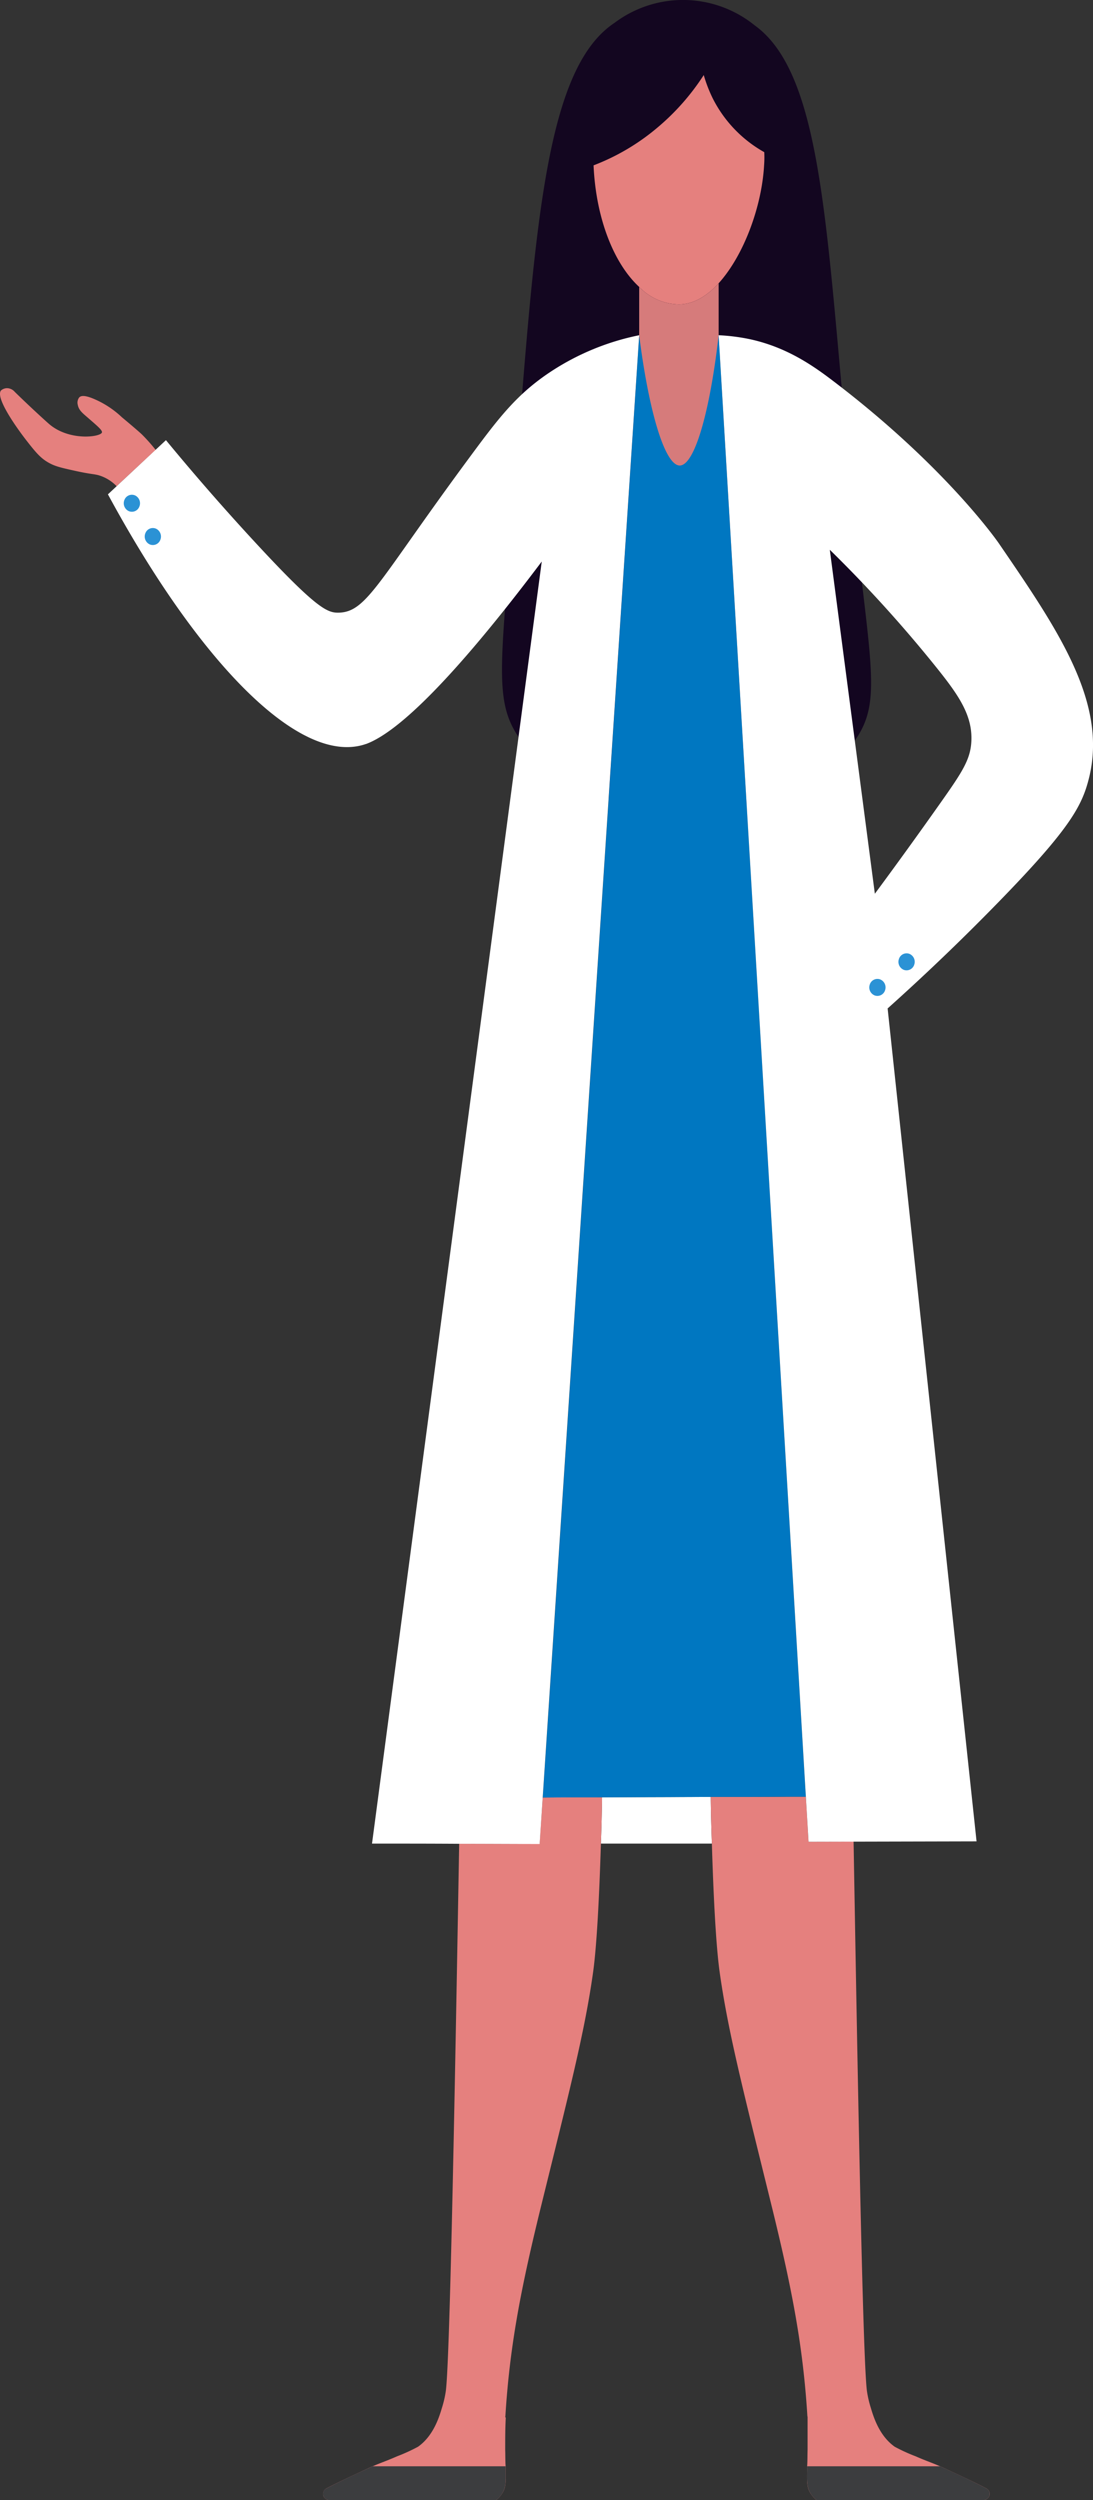
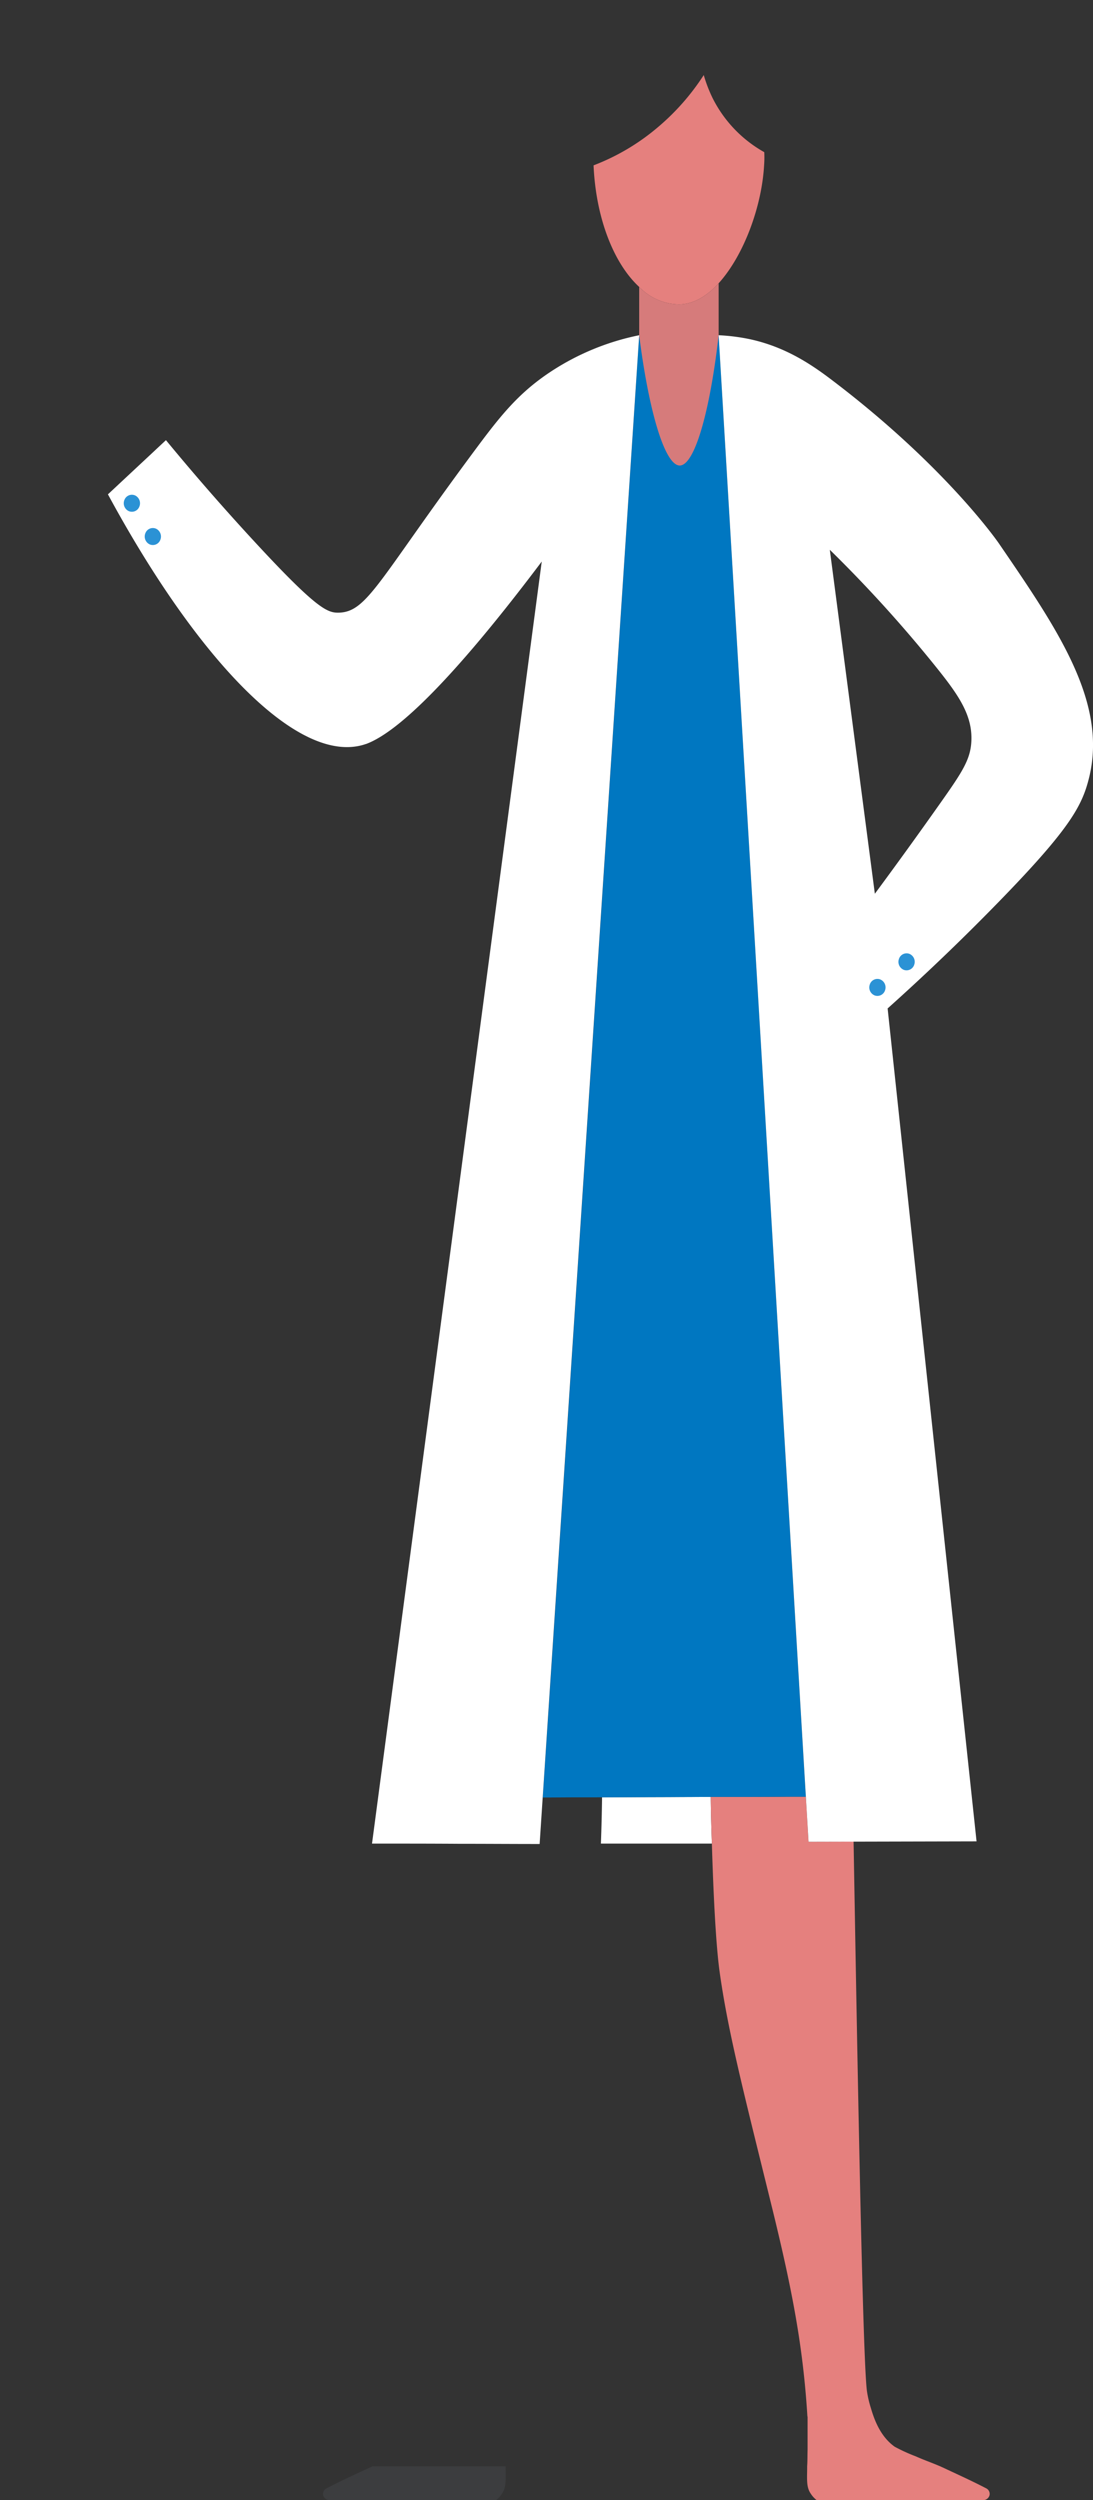
<svg xmlns="http://www.w3.org/2000/svg" width="254.064" height="581.13" viewBox="0 0 254.064 581.13">
  <rect x="0" y="0" width="254.064" height="581.13" fill="#333333" stroke="none" />
  <g data-name="Group 900">
    <path data-name="Path 3743" d="M139.679 428.521h25.794a442.215 442.215 0 01-.27-10.849c-8.4.046-16.852.046-25.254.094a445.043 445.043 0 01-.27 10.755z" fill="#fff" />
-     <path data-name="Path 3744" d="M175.429 5.898a26.475 26.475 0 00-32.579-.589c-17.321 11.485-18.707 52.956-24.1 119.394-2.568 31.642-3.62 39.068 2.192 47.19 15.633 21.852 61.874 22.108 77.516.589 6.736-9.265 3.867-17.157-.254-56.019-6.137-57.861-5.937-98.448-22.775-110.565z" fill="#130620" />
    <path data-name="Path 3745" d="M165.204 417.671c.045 3.585.134 7.217.27 10.85.359 12.077.943 23.635 1.8 29.814 1.977 14.105 5.572 27.927 12.4 55.667 4.449 18.256 7.01 31.465 8 47.6a1.079 1.079 0 01.045.378v7.5c-.045 1.274-.009 2.549-.1 3.776v.839c-.045 2.642-.122 4.155.867 5.57a5.9 5.9 0 001.352 1.467h38.777a1.565 1.565 0 001.4-1.135 1.453 1.453 0 00-.766-1.608c-3.729-1.935-7.018-3.389-9.894-4.758-.314-.141-.641-.281-.821-.375 0 0-.123-.049-.258-.1-1.753-.755-3.191-1.226-5.438-2.217a40.673 40.673 0 01-4.853-2.217c-3.549-2.5-4.9-6.794-5.572-9.058a25.122 25.122 0 01-.9-3.916c-.989-7.547-2.2-75.856-3.1-127.7l-10.471.047c-.224-3.492-.4-6.982-.629-10.473h-3.46c-6.201.049-12.448.049-18.649.049z" fill="#e5807e" />
-     <path data-name="Path 3746" d="M230.013 579.995a1.55 1.55 0 01-1.4 1.135h-38.777a5.832 5.832 0 01-1.352-1.467c-.955-1.431-.913-2.9-.867-5.57v-.839h30.913c3.09 1.43 6.67 3.034 10.714 5.133a1.44 1.44 0 01.769 1.608z" fill="#3c3d3f" />
-     <path data-name="Path 3747" d="M75.115 579.994a1.591 1.591 0 001.42 1.135h38.777a5.9 5.9 0 001.352-1.467c.989-1.415.912-2.928.868-5.57v-.839c-.09-1.226-.052-2.5-.1-3.776 0-2.595 0-5.095.134-7.5a.32.32 0 01-.09-.378c.989-16.133 3.55-29.342 8-47.6 6.831-27.739 10.426-41.561 12.4-55.667.853-6.179 1.438-17.737 1.8-29.814.134-3.585.224-7.218.27-10.756-4.583 0-9.212 0-13.8.047-.225 3.538-.495 7.171-.719 10.708-6.247.095-12.448.047-18.694.047-.9 51.75-2.113 119.634-3.1 127.182a25 25 0 01-.9 3.916c-.674 2.264-2.022 6.557-5.572 9.058a40.67 40.67 0 01-4.853 2.217c-2.247.991-3.685 1.462-5.438 2.217-.134.047-.259.1-.259.1-.225.094-.5.234-.82.375-2.876 1.368-6.164 2.823-9.895 4.758a1.524 1.524 0 00-.781 1.607z" fill="#e5807e" />
    <path data-name="Path 3748" d="M75.116 579.995a1.577 1.577 0 001.42 1.135h38.777a5.829 5.829 0 001.352-1.467c.955-1.431.913-2.9.868-5.57v-.839H86.619c-3.09 1.43-6.67 3.034-10.714 5.133a1.452 1.452 0 00-.789 1.608z" fill="#3c3d3f" />
-     <path data-name="Path 3749" d="M6.126 102.357c2.247 2.878 3.415 4.293 5.528 5.378 1.438.755 3.01 1.085 6.2 1.793 3.73.8 4.179.614 5.527 1.085a9.539 9.539 0 013.73 2.406c3.01-2.831 6.066-5.661 9.077-8.444a42.841 42.841 0 00-3.191-3.585c-.448-.425-1.842-1.652-4.672-4.01a21.915 21.915 0 00-6.921-4.434c-1.482-.566-2.516-.708-3.01-.142a1.989 1.989 0 00-.315 1.7c.225 1.226 1.124 1.934 2.158 2.831 2.381 2.075 3.595 3.066 3.46 3.584-.315 1.085-7.684 2.076-12.358-2.028-.763-.66-4.494-4.057-7.909-7.406a2.425 2.425 0 00-1.618-.849 2.136 2.136 0 00-1.572.519c-1.351 1.601 3.324 8.3 5.886 11.602z" fill="#e5807e" />
    <path data-name="Path 3750" d="M126.153 417.812c4.583-.047 9.213-.047 13.8-.047 8.4-.047 16.851-.047 25.254-.094 6.2 0 12.448 0 18.649-.047h3.46q-10.111-169.827-20.267-339.7H148.58q-10.245 155.816-20.536 311.587z" fill="#0077c1" />
    <path data-name="Path 3751" d="M25.089 114.905c20.626 38.117 44.039 62.931 59.542 58.167.27-.095.449-.142.585-.189 5.213-1.981 16.222-9.812 40.713-42.362l-39.454 298c6.74 0 13.526 0 20.267.047 6.246 0 12.447.047 18.694.047l23.143-350.694a58.338 58.338 0 00-21.435 9.057c-7.46 5.142-11.594 10.662-18.245 19.672-21.145 28.648-23.665 35.7-30.288 35.759-2.547.023-5.142-1.012-19.457-16.512a552.272 552.272 0 01-20.582-23.587z" fill="#fff" />
    <path data-name="Path 3752" d="M148.577 66.693V77.92c2.2 17.5 5.932 30.285 9.437 30.285 3.505-.046 7.054-12.831 9.032-30.285V65.844c-2.741 3.019-5.932 4.906-9.257 4.906a13.071 13.071 0 01-8.718-3.585 4.53 4.53 0 01-.494-.472z" fill="#d67b7b" />
    <path data-name="Path 3753" d="M137.972 38.436c.539 12.313 4.719 22.833 10.605 28.258a4.527 4.527 0 00.494.472 13.072 13.072 0 008.718 3.585c3.325 0 6.516-1.887 9.257-4.906 5.887-6.51 10.021-17.879 10.561-27.361a24.649 24.649 0 00.045-3.114 29.6 29.6 0 01-12-12.548 32.942 32.942 0 01-2.067-5.377 54.428 54.428 0 01-10.83 12.265 51.335 51.335 0 01-14.783 8.726z" fill="#e5807e" />
    <path data-name="Path 3754" d="M167.045 77.921q10.448 175.087 20.9 350.175l39.051-.095-20.671-193.6a524.45 524.45 0 0026.962-25.946c15.519-16.043 18.242-21.257 19.818-27.5 4.448-17.643-7.19-34.579-20.941-54.675 0 0-12.223-17.833-38.96-38.07-4.853-3.68-10.651-7.5-18.559-9.294a45.464 45.464 0 00-7.6-.995zm36.31 129.824q-5.234-39.981-10.471-79.96a310.375 310.375 0 0124.671 27.219c5.15 6.419 8.534 11.18 8.238 17.282-.208 4.286-2.132 7.191-7.4 14.644a1163.638 1163.638 0 01-15.038 20.815z" fill="#fff" />
    <g data-name="Group 898" fill="#2b92d5">
      <path data-name="Path 3755" d="M34.745 126.513a2.022 2.022 0 01-.933-2.624 1.852 1.852 0 012.5-.981 2.024 2.024 0 01.933 2.624 1.852 1.852 0 01-2.5.981z" />
      <path data-name="Path 3756" d="M29.874 118.779a2.021 2.021 0 01-.934-2.624 1.851 1.851 0 012.5-.98 2.022 2.022 0 01.933 2.624 1.85 1.85 0 01-2.499.98z" />
    </g>
    <g data-name="Group 899" fill="#2b92d5">
      <path data-name="Path 3757" d="M212.524 224.185a1.869 1.869 0 01-2.38 1.266 2 2 0 01-1.206-2.5 1.869 1.869 0 012.379-1.267 2 2 0 011.207 2.501z" />
-       <path data-name="Path 3758" d="M205.745 230.129a1.869 1.869 0 01-2.38 1.267 2 2 0 01-1.206-2.5 1.868 1.868 0 012.379-1.266 2 2 0 011.207 2.499z" />
+       <path data-name="Path 3758" d="M205.745 230.129a1.869 1.869 0 01-2.38 1.267 2 2 0 01-1.206-2.5 1.868 1.868 0 012.379-1.266 2 2 0 011.207 2.499" />
    </g>
  </g>
</svg>